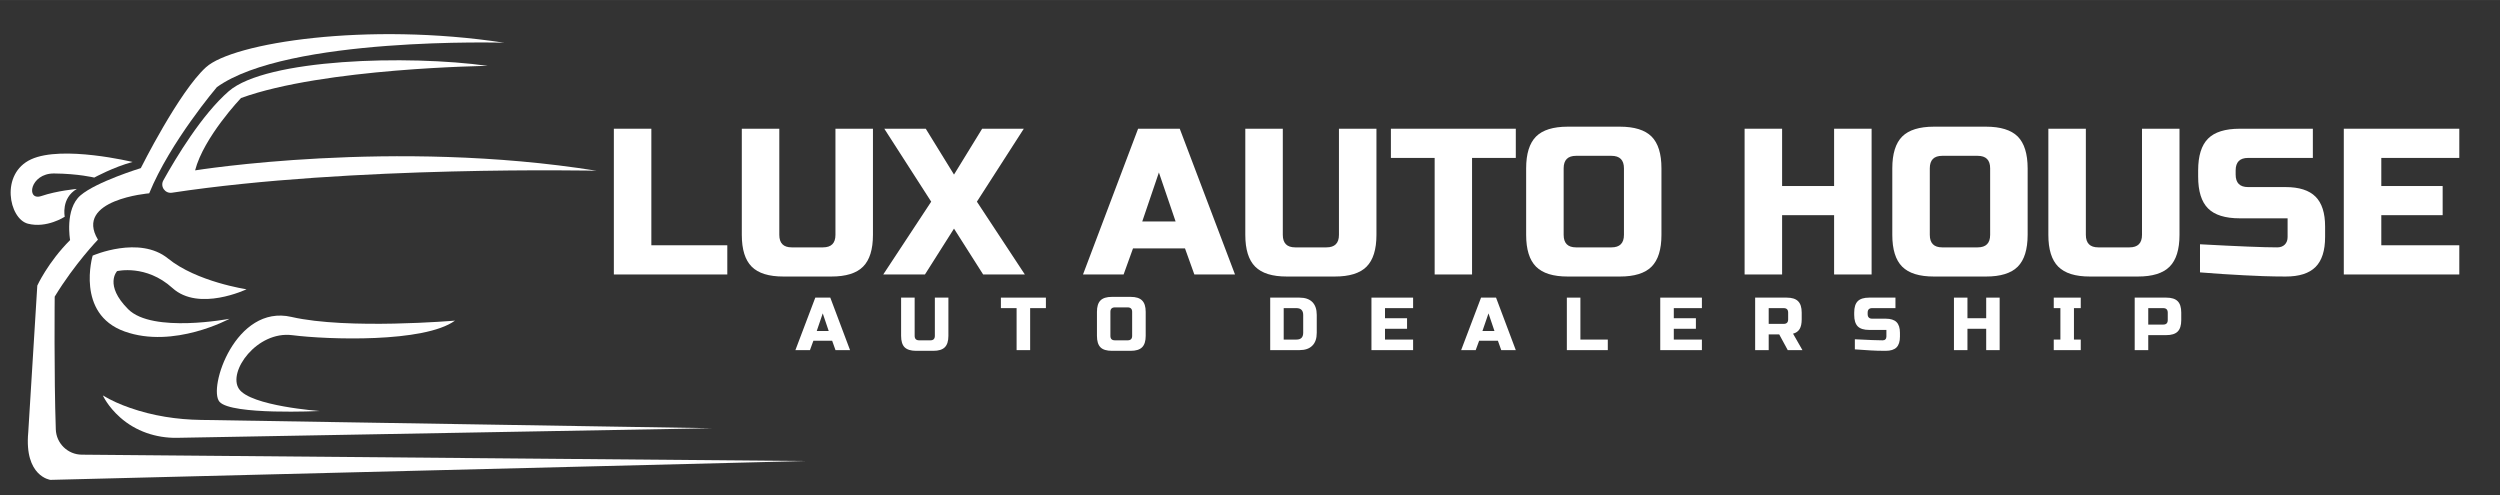
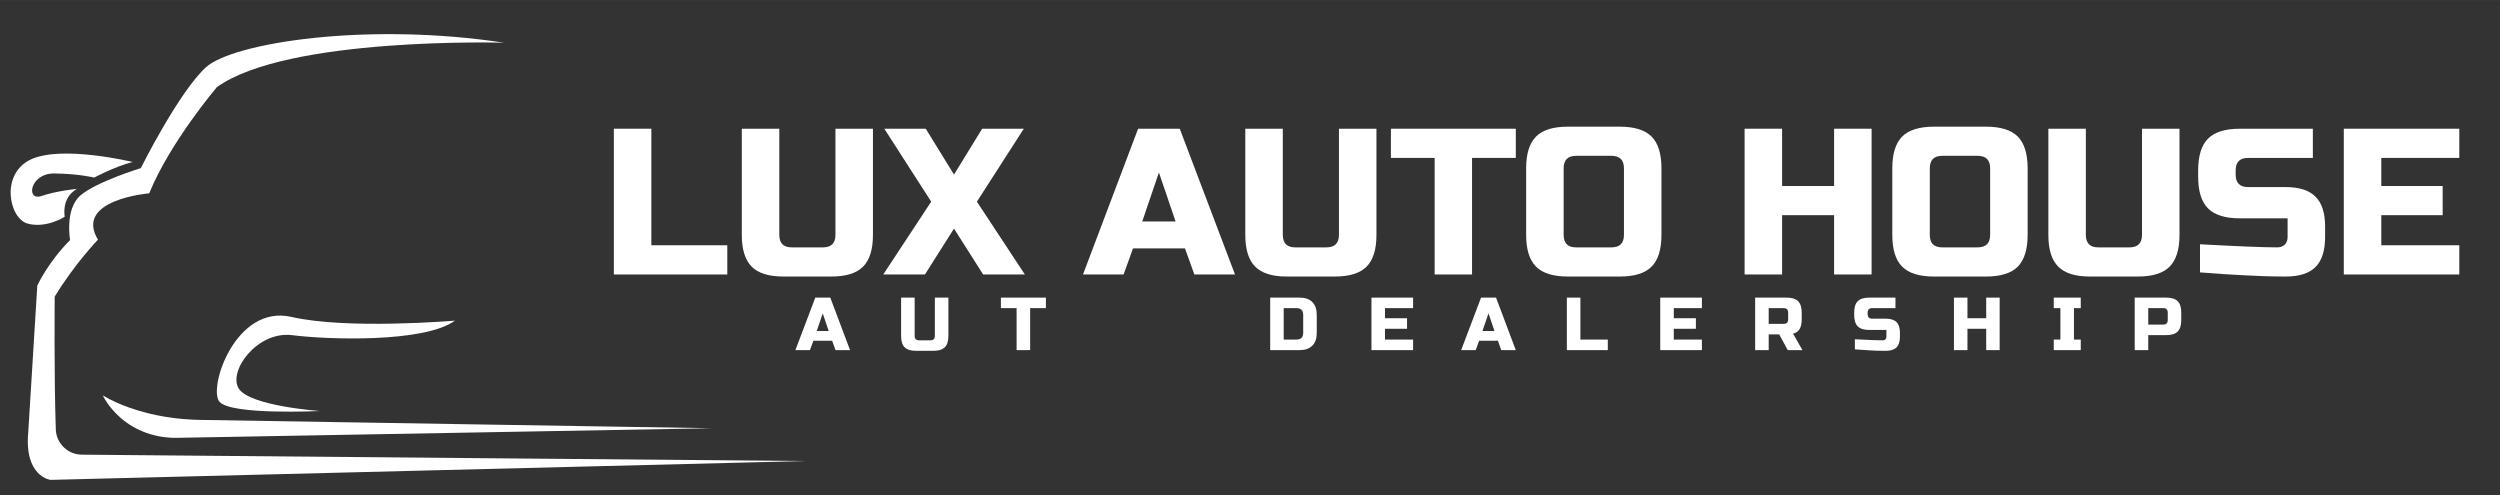
<svg xmlns="http://www.w3.org/2000/svg" viewBox="0 0 500 99" width="505" height="100">
  <rect x="0" y="0" width="500" height="99" fill="#333333" stroke="none" />
  <defs>
    <clipPath clipPathUnits="userSpaceOnUse" id="cp1">
      <path d="m1.33 6.33h159.67v90.01h-159.67z" />
    </clipPath>
    <clipPath clipPathUnits="userSpaceOnUse" id="cp2">
      <path d="m1.33 6.33h160v90.67h-160z" />
    </clipPath>
    <clipPath clipPathUnits="userSpaceOnUse" id="cp3">
      <path d="m5.33 6.49h155.67v89.6h-155.67z" />
    </clipPath>
    <clipPath clipPathUnits="userSpaceOnUse" id="cp4">
      <path d="m1.92 30.33h24.75v14.67h-24.75z" />
    </clipPath>
  </defs>
  <style>		.s0 { fill: #ffffff } 	</style>
  <g id="Clip-Path" clip-path="url(#cp1)">
    <g>
      <g>
        <g id="Clip-Path" clip-path="url(#cp2)">
          <g>
            <path class="s0" d="m24.04 83.49c3.09 2.75 7.17 4.13 11.31 4.07l107.05-1.92-102.2-1.66c-4.82-0.07-9.62-0.81-14.17-2.4-1.9-0.66-3.81-1.49-5.46-2.5 0 0 0.95 2.18 3.47 4.41z" />
-             <path class="s0" d="m39.02 34.07c1.72-6.64 9.18-14.47 9.18-14.47 16.6-6.02 49.36-6.43 49.36-6.43-15.99-2.22-44.32-1.44-51.82 5.08-5.35 4.65-10.54 13.27-13.07 17.82-0.68 1.22 0.34 2.67 1.71 2.47 35.97-5.46 84.91-4.4 84.91-4.4-40.59-6.48-80.27-0.07-80.27-0.07z" />
+             <path class="s0" d="m39.02 34.07z" />
            <path class="s0" d="m58.45 67.03c7.05 0.9 26.4 1.56 32.55-2.91 0 0-21.52 1.84-32.71-0.74-11.2-2.58-16.73 14.27-14.39 16.97 2.33 2.71 20.04 1.85 20.04 1.85 0 0-13.85-0.99-16.15-4.43-2.3-3.44 3.61-11.64 10.66-10.74z" />
-             <path class="s0" d="m18.53 51.13c0-0.01-3.45 11.64 6.39 15.16 9.84 3.53 20.99-2.54 20.99-2.54 0 0-15.42 2.95-20.27-1.91-4.86-4.86-2.22-7.62-2.22-7.62 0 0 5.78-1.41 11.07 3.38 5.29 4.8 14.82 0.25 14.82 0.25 0 0-9.96-1.48-15.7-6.15-5.74-4.67-15.08-0.58-15.08-0.58z" />
            <g id="Clip-Path" clip-path="url(#cp3)">
              <g>
                <path class="s0" d="m16.36 90.93c-2.81-0.02-5.11-2.26-5.2-5.07-0.37-10.88-0.22-26.54-0.22-26.54 4.03-6.61 8.65-11.39 8.65-11.39-4.83-8.03 10.25-9.27 10.25-9.27 4.18-10.24 13.53-21.23 13.53-21.23 14.11-10.16 57.46-8.89 57.46-8.89-27.42-4.19-54.23 0-59.64 4.91-5.41 4.92-13.03 20.17-13.03 20.17 0 0-8.86 2.71-12.06 5.45-3.19 2.75-2.08 8.94-2.08 8.94-4.43 4.43-6.56 9.1-6.56 9.1l-1.81 29.35c-0.82 8.85 4.43 9.51 4.43 9.51l151.01-3.77z" />
              </g>
            </g>
            <g id="Clip-Path" clip-path="url(#cp4)">
              <g>
                <path class="s0" d="m12.95 43.34c0 0-0.78-3.7 2.42-5.56 0 0-3.94 0.35-7.09 1.42-3.16 1.06-2.3-4.55 2.54-4.51 4.84 0.04 8.03 0.82 8.03 0.82 0 0 3.9-2.13 7.67-3.12 0 0-14.06-3.4-20.3-0.53-6.23 2.87-4.43 11.88-0.65 12.87 3.77 0.98 7.38-1.39 7.38-1.39z" />
              </g>
            </g>
          </g>
        </g>
      </g>
    </g>
  </g>
  <g>
    <g>
      <g>
        <path class="s0" d="m130.27 49.05h15.19v5.84h-22.69v-29.15h7.5z" />
      </g>
    </g>
  </g>
  <g>
    <g>
      <g>
        <path class="s0" d="m167.09 25.74h7.5v21.23q0 4.38-1.98 6.36-1.98 1.98-6.35 1.97h-9.58q-4.36 0.01-6.34-1.97-1.98-1.98-1.98-6.36v-21.23h7.5v21.23q0 2.5 2.48 2.5h6.25q2.5 0 2.5-2.5z" />
      </g>
    </g>
  </g>
  <g>
    <g>
      <g>
        <path class="s0" d="m196.43 25.74h8.33l-9.38 14.59 9.59 14.56h-8.34l-5.83-9.17-5.81 9.17h-8.34l9.59-14.56-9.38-14.59h8.29l5.65 9.17z" />
      </g>
    </g>
  </g>
  <g>
    <g>
      <g>			</g>
    </g>
  </g>
  <g>
    <g>
      <g>
        <path class="s0" d="m224.72 54.89h-8.12l11.02-29.15h8.33l11.05 29.15h-8.13l-1.87-5.21h-10.4zm3.73-10.6h6.67l-3.34-9.8z" />
      </g>
    </g>
  </g>
  <g>
    <g>
      <g>
        <path class="s0" d="m267.79 25.74h7.5v21.23q0 4.38-1.98 6.36-1.98 1.98-6.36 1.97h-9.58q-4.36 0.01-6.33-1.97-1.98-1.98-1.98-6.36v-21.23h7.5v21.23q0 2.5 2.48 2.5h6.25q2.5 0 2.5-2.5z" />
      </g>
    </g>
  </g>
  <g>
    <g>
      <g>
        <path class="s0" d="m294.41 54.89h-7.48v-23.31h-8.75v-5.84h24.98v5.84h-8.75z" />
      </g>
    </g>
  </g>
  <g>
    <g>
      <g>
        <path class="s0" d="m332.29 46.97q0 4.38-1.98 6.36-1.98 1.98-6.35 1.97h-10.4q-4.37 0.01-6.35-1.97-1.98-1.98-1.98-6.36v-13.31q0-4.37 1.98-6.36 1.98-1.97 6.35-1.97h10.4q4.37 0 6.35 1.97 1.98 1.99 1.98 6.36zm-7.5-13.31q0-2.5-2.5-2.5h-7.08q-2.48 0-2.48 2.5v13.31q0 2.5 2.48 2.5h7.08q2.5 0 2.5-2.5z" />
      </g>
    </g>
  </g>
  <g>
    <g>
      <g>			</g>
    </g>
  </g>
  <g>
    <g>
      <g>
        <path class="s0" d="m374.32 54.89h-7.5v-11.86h-10.4v11.86h-7.5v-29.15h7.5v11.46h10.4v-11.46h7.5z" />
      </g>
    </g>
  </g>
  <g>
    <g>
      <g>
        <path class="s0" d="m405.53 46.97q-0.01 4.38-1.98 6.36-1.99 1.98-6.36 1.97h-10.39q-4.38 0.01-6.36-1.97-1.98-1.98-1.98-6.36v-13.31q0-4.37 1.98-6.36 1.98-1.97 6.36-1.97h10.39q4.37 0 6.36 1.97 1.97 1.99 1.98 6.36zm-7.5-13.31q0-2.5-2.5-2.5h-7.09q-2.48 0-2.48 2.5v13.31q0 2.5 2.48 2.5h7.09q2.5 0 2.5-2.5z" />
      </g>
    </g>
  </g>
  <g>
    <g>
      <g>
        <path class="s0" d="m428.4 25.74h7.5v21.23q0 4.38-1.98 6.36-1.98 1.98-6.35 1.97h-9.59q-4.35 0.01-6.33-1.97-1.98-1.98-1.98-6.36v-21.23h7.5v21.23q0 2.5 2.48 2.5h6.25q2.5 0 2.5-2.5z" />
      </g>
    </g>
  </g>
  <g>
    <g>
      <g>
        <path class="s0" d="m440 48.85q11.39 0.62 15.44 0.62 0.96 0 1.52-0.56 0.56-0.56 0.56-1.52v-3.73h-9.56q-4.38 0-6.35-1.98-1.98-1.98-1.98-6.35v-1.25q0-4.38 1.98-6.36 1.97-1.98 6.35-1.98h14.61v5.84h-12.96q-2.48 0-2.48 2.5v0.83q0 2.5 2.48 2.5h7.5q4.08 0 6 1.92 1.91 1.91 1.91 5.97v2.09q0 4.08-1.91 6-1.92 1.92-6 1.91-2.13 0-4.5-0.08l-3.82-0.17q-4.25-0.21-8.79-0.58z" />
      </g>
    </g>
  </g>
  <g>
    <g>
      <g>
        <path class="s0" d="m491.86 54.89h-23.1v-29.15h23.1v5.84h-15.6v5.62h12.27v5.83h-12.27v6.02h15.6z" />
      </g>
    </g>
  </g>
  <g>
    <g>
      <g>
        <path class="s0" d="m161.99 70.02h-2.91l3.98-10.5h3l3.95 10.5h-2.91l-0.67-1.88h-3.75zm1.36-3.83h2.39l-1.19-3.52z" />
      </g>
    </g>
  </g>
  <g>
    <g>
      <g>
        <path class="s0" d="m186.97 59.52h2.71v7.64q0 1.59-0.73 2.3-0.71 0.7-2.27 0.7h-3.46q-1.56 0-2.29-0.7-0.71-0.71-0.71-2.3v-7.64h2.71v7.64q0 0.9 0.9 0.9h2.25q0.89 0 0.89-0.9z" />
      </g>
    </g>
  </g>
  <g>
    <g>
      <g>
        <path class="s0" d="m206.03 70.02h-2.71v-8.4h-3.14v-2.1h9v2.1h-3.15z" />
      </g>
    </g>
  </g>
  <g>
    <g>
      <g>
-         <path class="s0" d="m229.14 67.16q0 1.59-0.73 2.3-0.71 0.7-2.27 0.7h-3.75q-1.59 0-2.29-0.7-0.71-0.71-0.71-2.3v-4.79q0-1.58 0.71-2.29 0.7-0.71 2.29-0.71h3.75q1.56 0 2.27 0.71 0.73 0.71 0.73 2.29zm-2.71-4.79q0-0.89-0.9-0.9h-2.54q-0.92 0.01-0.91 0.9v4.79q-0.01 0.9 0.91 0.9h2.54q0.9 0 0.9-0.9z" />
-       </g>
+         </g>
    </g>
  </g>
  <g>
    <g>
      <g>			</g>
    </g>
  </g>
  <g>
    <g>
      <g>
        <path class="s0" d="m259.89 59.52q1.69 0 2.56 0.87 0.9 0.88 0.9 2.59v3.58q0 1.71-0.9 2.58-0.87 0.88-2.56 0.88h-5.85v-10.5zm0.75 3.46q-0.01-1.36-1.36-1.36h-2.54v6.29h2.54q1.35 0.01 1.36-1.35z" />
      </g>
    </g>
  </g>
  <g>
    <g>
      <g>
        <path class="s0" d="m282.62 70.02h-8.33v-10.5h8.33v2.1h-5.62v2.02h4.41v2.11h-4.41v2.16h5.62z" />
      </g>
    </g>
  </g>
  <g>
    <g>
      <g>
        <path class="s0" d="m295.14 70.02h-2.91l3.98-10.5h3l3.95 10.5h-2.91l-0.67-1.88h-3.75zm1.35-3.83h2.4l-1.19-3.52z" />
      </g>
    </g>
  </g>
  <g>
    <g>
      <g>
        <path class="s0" d="m316.08 67.91h5.48v2.11h-8.19v-10.5h2.71z" />
      </g>
    </g>
  </g>
  <g>
    <g>
      <g>
        <path class="s0" d="m340.38 70.02h-8.33v-10.5h8.33v2.1h-5.62v2.02h4.42v2.11h-4.42v2.16h5.62z" />
      </g>
    </g>
  </g>
  <g>
    <g>
      <g>
        <path class="s0" d="m351.03 59.52h6.31q1.56 0 2.27 0.71 0.73 0.71 0.73 2.29v1.35q0 1.25-0.42 1.94-0.42 0.69-1.31 0.92l1.88 3.29h-2.94l-1.71-3.15h-2.1v3.15h-2.71zm6.6 3q0-0.9-0.89-0.9h-3v3.15h3q0.89 0 0.89-0.9z" />
      </g>
    </g>
  </g>
  <g>
    <g>
      <g>
        <path class="s0" d="m370.97 67.85q4.1 0.21 5.56 0.21 0.35 0 0.54-0.19 0.21-0.2 0.21-0.56v-1.33h-3.44q-1.58 0-2.29-0.71-0.71-0.73-0.71-2.29v-0.46q0-1.58 0.71-2.29 0.71-0.71 2.29-0.71h5.25v2.1h-4.66q-0.9 0-0.9 0.9v0.29q0 0.92 0.9 0.92h2.71q1.47 0 2.16 0.68 0.69 0.69 0.69 2.15v0.75q0 1.48-0.69 2.17-0.69 0.68-2.16 0.68-0.78 0-1.63-0.02l-1.37-0.06q-1.53-0.08-3.17-0.21z" />
      </g>
    </g>
  </g>
  <g>
    <g>
      <g>
        <path class="s0" d="m399.93 70.02h-2.69v-4.27h-3.75v4.27h-2.7v-10.5h2.7v4.12h3.75v-4.12h2.69z" />
      </g>
    </g>
  </g>
  <g>
    <g>
      <g>
        <path class="s0" d="m416.15 70.02h-5.4v-2.11h1.33v-6.29h-1.33v-2.1h5.4v2.1h-1.36v6.29h1.36z" />
      </g>
    </g>
  </g>
  <g>
    <g>
      <g>
        <path class="s0" d="m426.94 59.52h6.31q1.57 0 2.28 0.71 0.72 0.71 0.72 2.29v1.5q0 1.58-0.72 2.29-0.71 0.71-2.28 0.71h-3.6v3h-2.71zm6.61 3q-0.01-0.9-0.9-0.9h-3v3.29h3q0.89 0 0.9-0.89z" />
      </g>
    </g>
  </g>
</svg>